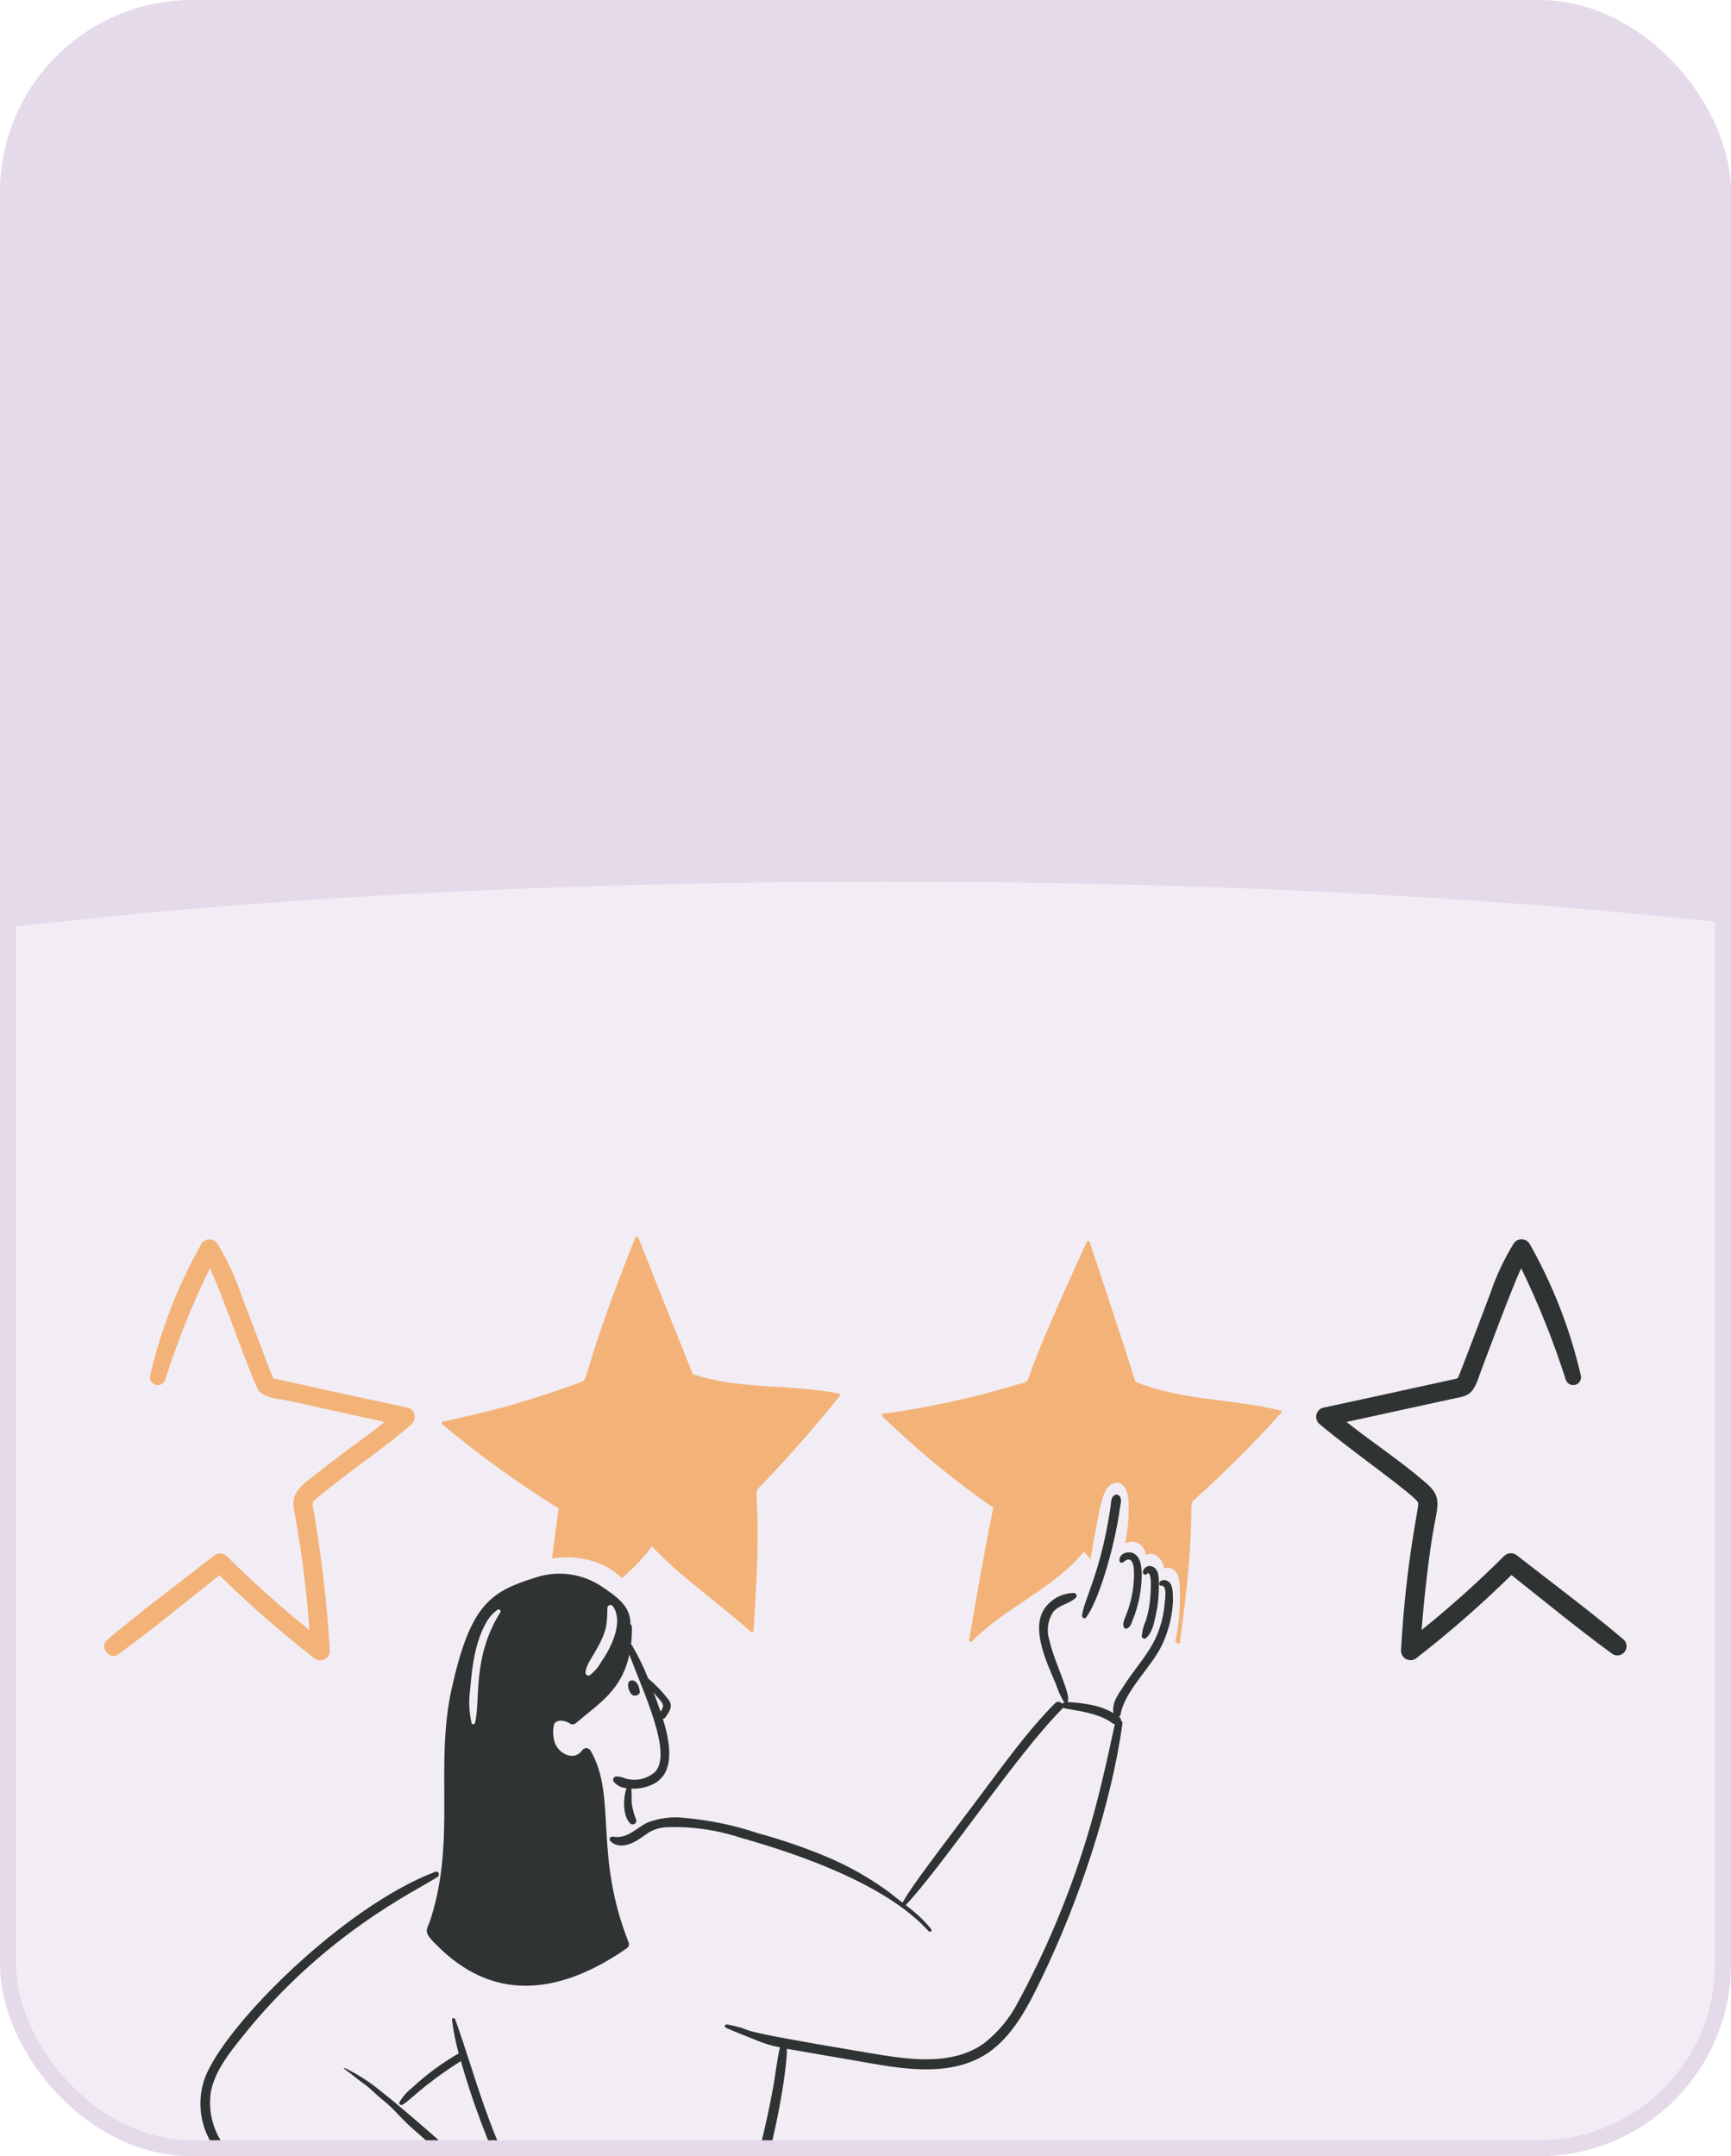
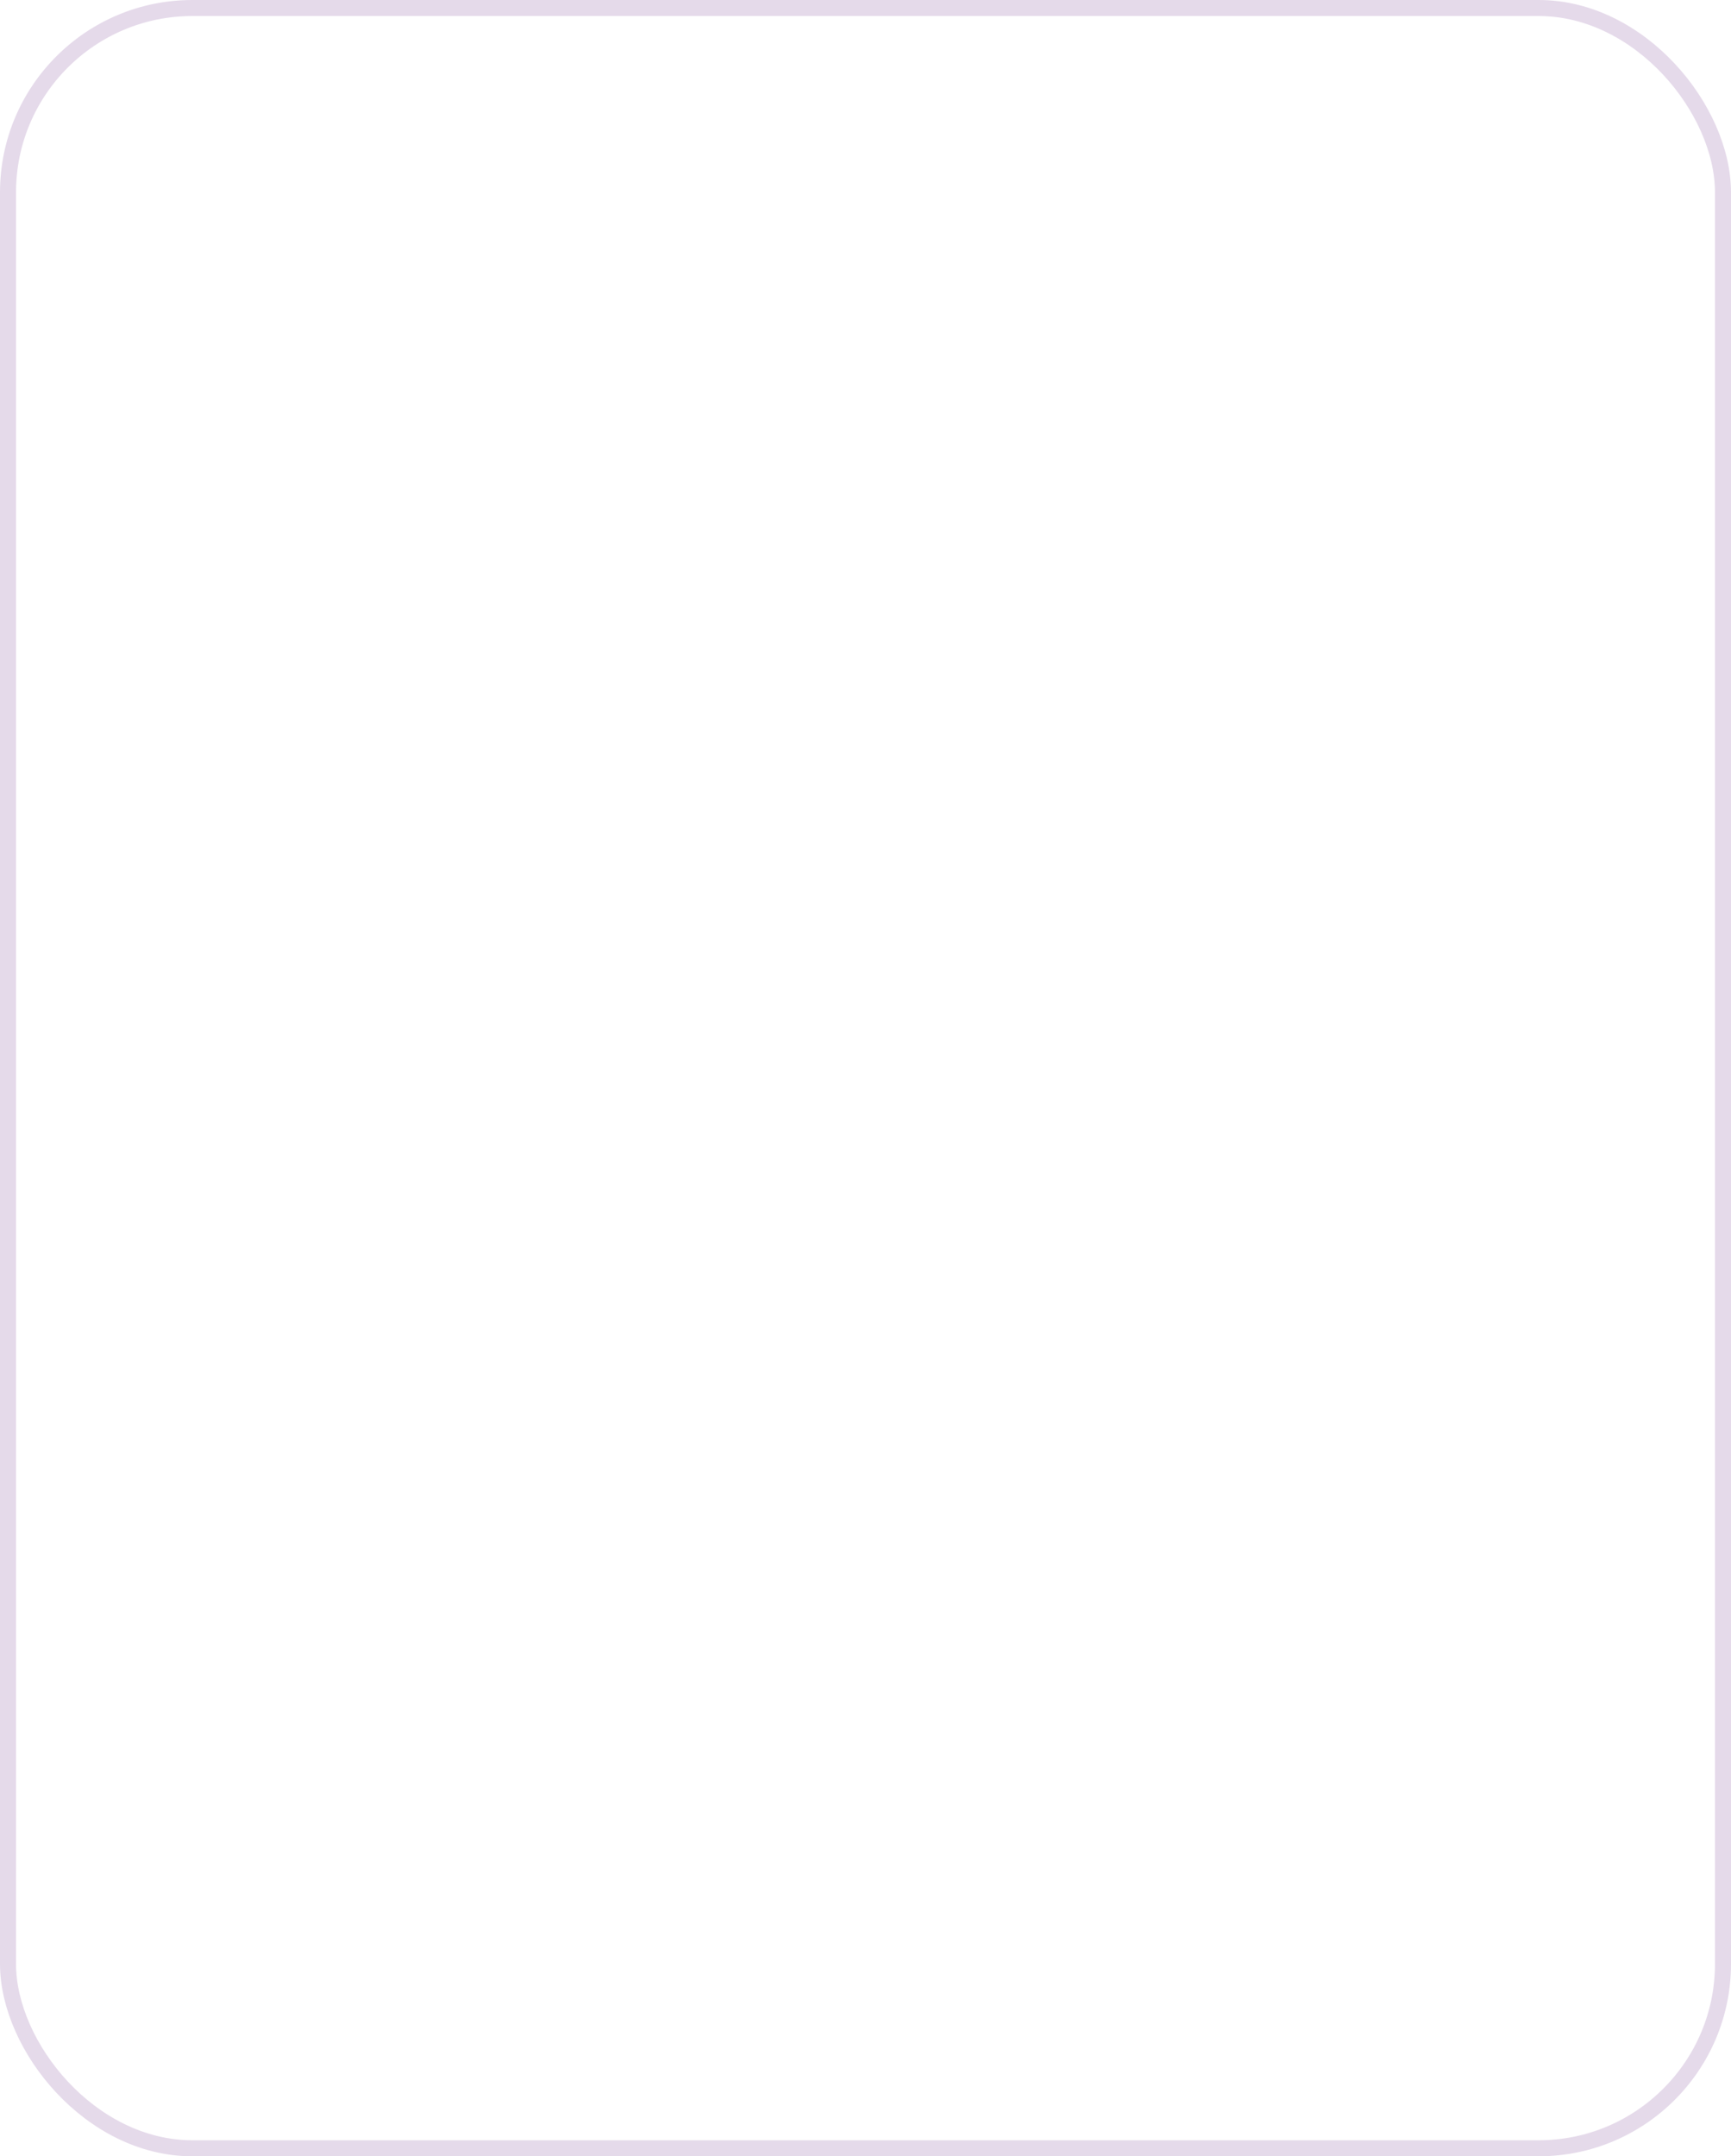
<svg xmlns="http://www.w3.org/2000/svg" width="216" height="269" viewBox="0 0 216 269" fill="none">
  <g clip-path="url(#clip0_904_86508)">
    <g filter="url(#filter0_b_904_86508)">
      <rect width="216" height="268" rx="24" fill="#E5DAEA" />
    </g>
    <path opacity="0.5" fill-rule="evenodd" clip-rule="evenodd" d="M-75.106 381.815C-136.31 405.658 -202.661 430 -348 430C-414.274 430 -468 376.274 -468 310C-468 243.726 -414.274 190 -348 190C-243.641 190 -206.213 175.373 -166.38 159.807C-164.999 159.267 -163.616 158.727 -162.227 158.185C-101.023 134.342 -34.672 110 110.667 110C256.005 110 322.356 134.342 383.56 158.185C384.949 158.726 386.333 159.267 387.713 159.807C427.546 175.373 464.974 190 569.333 190C673.693 190 711.12 175.373 750.954 159.807C752.334 159.267 753.717 158.726 755.106 158.185C816.31 134.342 882.661 110 1028 110C1094.27 110 1148 163.726 1148 230C1148 296.274 1094.27 350 1028 350C923.641 350 886.213 364.627 846.38 380.193C844.999 380.733 843.616 381.273 842.227 381.815C781.023 405.658 714.672 430 569.333 430C423.995 430 357.644 405.658 296.44 381.815C295.051 381.273 293.667 380.733 292.287 380.193C252.454 364.627 215.026 350 110.667 350C6.307 350 -31.12 364.627 -70.954 380.193C-72.334 380.733 -73.717 381.273 -75.106 381.815Z" fill="white" />
-     <path d="M79.831 210.985C79.618 209.392 78.593 209.42 78.391 209.967C78.359 210.211 78.377 210.458 78.445 210.694C78.513 210.93 78.629 211.149 78.785 211.338C79.032 211.716 79.901 211.524 79.831 210.985Z" fill="#2F3332" />
-     <path d="M82.722 214.444C82.841 214.418 82.947 214.35 83.022 214.252C83.566 213.481 84.046 212.827 83.374 211.981C82.666 211.063 81.865 210.222 80.984 209.471C80.959 209.451 80.93 209.436 80.898 209.428C80.326 207.986 79.645 206.589 78.861 205.251C78.833 205.202 78.792 205.162 78.743 205.134C78.824 204.434 78.86 203.73 78.85 203.026C78.852 202.944 78.837 202.862 78.806 202.786C78.775 202.711 78.728 202.642 78.668 202.586C78.689 200.337 76.918 199.159 75.052 197.896C73.833 197.09 72.446 196.575 70.998 196.392C69.55 196.209 68.08 196.363 66.701 196.841C61.151 198.589 58.7 200.196 56.373 210.604C54.217 220.265 56.919 229.395 53.76 239.328C53.211 241.052 52.554 240.834 55.059 243.205C62.075 249.851 70.172 248.617 78.178 243.076C78.295 243.005 78.385 242.899 78.437 242.772C78.489 242.646 78.499 242.506 78.466 242.373C74.031 231.273 77.028 224.117 73.686 218.386C73.63 218.294 73.551 218.218 73.458 218.165C73.365 218.113 73.259 218.085 73.152 218.085C73.045 218.085 72.939 218.113 72.846 218.165C72.753 218.218 72.674 218.294 72.618 218.386C71.569 219.804 69.653 218.707 69.219 217.358C68.98 216.612 68.958 215.813 69.154 215.055C69.582 214.402 70.654 214.661 71.139 215.034C71.26 215.1 71.398 215.127 71.534 215.109C71.671 215.09 71.798 215.029 71.897 214.933C74.819 212.437 77.543 210.89 78.532 206.419C80.319 211.192 83.927 218.707 81.745 221.049C81.247 221.485 80.648 221.79 80.003 221.934C79.358 222.078 78.687 222.057 78.052 221.873C77.698 221.718 77.319 221.628 76.933 221.605C76.858 221.606 76.785 221.627 76.721 221.665C76.656 221.702 76.603 221.756 76.565 221.821C76.528 221.886 76.507 221.959 76.506 222.034C76.505 222.109 76.523 222.183 76.558 222.248C76.758 222.492 77.007 222.692 77.288 222.834C77.57 222.976 77.877 223.057 78.192 223.073C77.743 224.293 77.68 226.486 78.629 227.474C78.701 227.544 78.793 227.588 78.892 227.599C78.992 227.611 79.092 227.589 79.178 227.538C79.264 227.488 79.331 227.41 79.368 227.317C79.406 227.224 79.412 227.121 79.386 227.025C79.125 226.37 78.939 225.687 78.832 224.99C78.788 224.368 78.853 223.747 78.778 223.126C78.832 223.126 78.885 223.136 78.939 223.137C79.877 223.162 80.807 222.945 81.638 222.505C84.287 221.056 83.615 217.34 82.722 214.444ZM62.429 201.142C58.879 206.81 59.989 212.101 59.272 214.958C59.257 215.004 59.229 215.044 59.19 215.072C59.152 215.1 59.105 215.115 59.058 215.115C59.01 215.115 58.964 215.1 58.926 215.072C58.887 215.044 58.859 215.004 58.844 214.958C58.527 213.578 58.469 212.151 58.673 210.749C58.892 207.855 59.347 204.414 60.925 202C61.23 201.553 61.609 201.161 62.045 200.842C62.248 200.681 62.59 200.887 62.429 201.142ZM75.073 207.237C74.71 207.922 74.204 208.521 73.59 208.993C73.538 209.021 73.48 209.036 73.421 209.035C73.362 209.035 73.305 209.02 73.253 208.991C73.202 208.962 73.159 208.92 73.128 208.87C73.097 208.82 73.079 208.762 73.076 208.703C72.993 207.434 75.108 205.485 75.648 202.814C75.749 202.079 75.796 201.338 75.787 200.596C75.789 200.513 75.819 200.433 75.87 200.368C75.922 200.303 75.993 200.256 76.073 200.234C76.153 200.213 76.238 200.218 76.315 200.248C76.392 200.278 76.458 200.333 76.501 200.404C77.794 202.281 76.377 205.382 75.073 207.237ZM82.422 213.513C82.177 212.81 81.602 211.21 81.558 211.114C82.541 212.459 83.135 212.537 82.422 213.513Z" fill="#2F3332" />
+     <path d="M82.722 214.444C82.841 214.418 82.947 214.35 83.022 214.252C83.566 213.481 84.046 212.827 83.374 211.981C82.666 211.063 81.865 210.222 80.984 209.471C80.959 209.451 80.93 209.436 80.898 209.428C80.326 207.986 79.645 206.589 78.861 205.251C78.833 205.202 78.792 205.162 78.743 205.134C78.824 204.434 78.86 203.73 78.85 203.026C78.852 202.944 78.837 202.862 78.806 202.786C78.775 202.711 78.728 202.642 78.668 202.586C78.689 200.337 76.918 199.159 75.052 197.896C73.833 197.09 72.446 196.575 70.998 196.392C69.55 196.209 68.08 196.363 66.701 196.841C61.151 198.589 58.7 200.196 56.373 210.604C54.217 220.265 56.919 229.395 53.76 239.328C53.211 241.052 52.554 240.834 55.059 243.205C62.075 249.851 70.172 248.617 78.178 243.076C78.295 243.005 78.385 242.899 78.437 242.772C78.489 242.646 78.499 242.506 78.466 242.373C74.031 231.273 77.028 224.117 73.686 218.386C73.365 218.113 73.259 218.085 73.152 218.085C73.045 218.085 72.939 218.113 72.846 218.165C72.753 218.218 72.674 218.294 72.618 218.386C71.569 219.804 69.653 218.707 69.219 217.358C68.98 216.612 68.958 215.813 69.154 215.055C69.582 214.402 70.654 214.661 71.139 215.034C71.26 215.1 71.398 215.127 71.534 215.109C71.671 215.09 71.798 215.029 71.897 214.933C74.819 212.437 77.543 210.89 78.532 206.419C80.319 211.192 83.927 218.707 81.745 221.049C81.247 221.485 80.648 221.79 80.003 221.934C79.358 222.078 78.687 222.057 78.052 221.873C77.698 221.718 77.319 221.628 76.933 221.605C76.858 221.606 76.785 221.627 76.721 221.665C76.656 221.702 76.603 221.756 76.565 221.821C76.528 221.886 76.507 221.959 76.506 222.034C76.505 222.109 76.523 222.183 76.558 222.248C76.758 222.492 77.007 222.692 77.288 222.834C77.57 222.976 77.877 223.057 78.192 223.073C77.743 224.293 77.68 226.486 78.629 227.474C78.701 227.544 78.793 227.588 78.892 227.599C78.992 227.611 79.092 227.589 79.178 227.538C79.264 227.488 79.331 227.41 79.368 227.317C79.406 227.224 79.412 227.121 79.386 227.025C79.125 226.37 78.939 225.687 78.832 224.99C78.788 224.368 78.853 223.747 78.778 223.126C78.832 223.126 78.885 223.136 78.939 223.137C79.877 223.162 80.807 222.945 81.638 222.505C84.287 221.056 83.615 217.34 82.722 214.444ZM62.429 201.142C58.879 206.81 59.989 212.101 59.272 214.958C59.257 215.004 59.229 215.044 59.19 215.072C59.152 215.1 59.105 215.115 59.058 215.115C59.01 215.115 58.964 215.1 58.926 215.072C58.887 215.044 58.859 215.004 58.844 214.958C58.527 213.578 58.469 212.151 58.673 210.749C58.892 207.855 59.347 204.414 60.925 202C61.23 201.553 61.609 201.161 62.045 200.842C62.248 200.681 62.59 200.887 62.429 201.142ZM75.073 207.237C74.71 207.922 74.204 208.521 73.59 208.993C73.538 209.021 73.48 209.036 73.421 209.035C73.362 209.035 73.305 209.02 73.253 208.991C73.202 208.962 73.159 208.92 73.128 208.87C73.097 208.82 73.079 208.762 73.076 208.703C72.993 207.434 75.108 205.485 75.648 202.814C75.749 202.079 75.796 201.338 75.787 200.596C75.789 200.513 75.819 200.433 75.87 200.368C75.922 200.303 75.993 200.256 76.073 200.234C76.153 200.213 76.238 200.218 76.315 200.248C76.392 200.278 76.458 200.333 76.501 200.404C77.794 202.281 76.377 205.382 75.073 207.237ZM82.422 213.513C82.177 212.81 81.602 211.21 81.558 211.114C82.541 212.459 83.135 212.537 82.422 213.513Z" fill="#2F3332" />
    <path d="M79.34 229.685C80.639 228.962 81.094 228.118 83.117 227.949C86.252 227.826 89.385 228.265 92.367 229.245C99.856 231.353 110.539 235.088 115.774 240.813C116.127 241.197 116.412 240.9 116.084 240.511C114.417 238.541 113.064 237.77 111.005 236.094C108.566 234.298 105.923 232.798 103.132 231.628C100.335 230.46 97.466 229.477 94.543 228.684C91.584 227.693 88.518 227.056 85.41 226.788C83.823 226.593 82.212 226.803 80.727 227.398C79.285 228.125 78.254 229.442 76.481 229.123C76.412 229.106 76.34 229.112 76.275 229.14C76.21 229.168 76.155 229.216 76.119 229.277C76.084 229.338 76.068 229.409 76.076 229.48C76.083 229.55 76.113 229.617 76.16 229.669C77.046 230.583 78.365 230.226 79.34 229.685Z" fill="#2F3332" />
    <path d="M135.511 201.796C136.911 200.046 138.985 193.628 139.746 188.152C139.819 187.627 140.073 186.914 139.597 186.546C139.537 186.492 139.462 186.458 139.382 186.448C139.302 186.439 139.22 186.454 139.149 186.492C138.595 186.731 138.66 187.446 138.583 187.96C137.354 196.232 135.321 199.364 135.02 201.529C135.009 201.76 135.306 202.052 135.511 201.796Z" fill="#2F3332" />
    <path d="M139.682 194.685C139.685 194.74 139.704 194.794 139.736 194.84C139.769 194.885 139.813 194.92 139.864 194.941C139.916 194.962 139.972 194.968 140.027 194.958C140.082 194.948 140.132 194.923 140.173 194.885C140.524 194.594 140.911 194.326 141.24 194.81C141.702 195.49 141.454 197.849 141.304 198.698C140.784 201.637 139.845 202.289 140.269 203.057C140.298 203.105 140.342 203.142 140.394 203.164C140.446 203.185 140.503 203.188 140.557 203.174C141.025 203.04 141.152 202.595 141.315 202.17C142.065 200.356 142.456 198.413 142.467 196.448C142.445 195.538 142.399 194.315 141.496 193.803C140.818 193.422 139.637 193.784 139.682 194.685Z" fill="#2F3332" />
    <path d="M143.448 200.082C143.354 200.756 143.211 201.421 143.022 202.074C142.727 202.717 142.539 203.404 142.467 204.109C142.477 204.324 142.744 204.538 142.947 204.388C143.78 203.768 144.015 202.428 144.227 201.477C144.475 200.362 144.6 199.224 144.601 198.082C144.601 197.311 144.739 196.089 144.024 195.554C143.901 195.454 143.752 195.389 143.595 195.367C143.438 195.346 143.278 195.367 143.132 195.43C142.986 195.493 142.859 195.594 142.767 195.724C142.674 195.853 142.618 196.005 142.605 196.164C142.607 196.221 142.625 196.275 142.657 196.322C142.689 196.368 142.734 196.404 142.786 196.425C142.838 196.446 142.895 196.452 142.95 196.441C143.005 196.431 143.056 196.404 143.096 196.365C143.849 195.636 143.588 199.109 143.448 200.082Z" fill="#2F3332" />
    <path d="M145.923 197.405C145.581 197.053 144.896 196.947 144.665 197.469C144.602 197.609 144.675 197.832 144.865 197.812C145.675 197.729 145.389 199.397 145.345 199.901C144.906 205.005 142.459 206.84 140.31 210.192C139.61 211.286 138.72 212.355 138.933 213.706C138.114 213.236 137.224 212.903 136.298 212.72C135.274 212.497 134.231 212.368 133.183 212.334C133.821 211.694 131.528 207.334 130.942 204.605C130.756 204.023 130.701 203.406 130.783 202.8C130.864 202.194 131.079 201.614 131.412 201.102C132.171 200.184 133.427 200.105 134.25 199.314C134.296 199.265 134.327 199.203 134.339 199.137C134.35 199.071 134.343 199.002 134.317 198.94C134.291 198.878 134.248 198.824 134.192 198.786C134.137 198.748 134.071 198.727 134.004 198.725C133.391 198.729 132.784 198.859 132.223 199.108C131.661 199.357 131.157 199.718 130.74 200.171C128.34 202.657 130.518 207.179 131.785 210.163C132.023 210.908 132.345 211.623 132.745 212.294C132.892 212.489 133.016 212.284 132.5 212.52C132.454 212.456 132.395 212.404 132.327 212.365C132.258 212.327 132.183 212.304 132.105 212.298C132.027 212.291 131.948 212.302 131.875 212.329C131.801 212.357 131.735 212.399 131.679 212.455C128.079 216.069 125.123 220.302 122.055 224.364C114.475 234.403 113.601 235.643 112.507 237.549C112.481 237.597 112.474 237.653 112.485 237.707C112.497 237.761 112.527 237.809 112.571 237.842C112.614 237.875 112.668 237.892 112.723 237.889C112.777 237.887 112.829 237.865 112.869 237.827C117.536 232.939 126.874 218.854 132.479 213.248C132.536 213.194 132.58 213.128 132.607 213.055C133.868 213.395 136.888 213.55 138.773 214.95C138.875 215.023 138.986 215.081 139.104 215.122C138.059 219.974 137.004 224.793 135.53 229.537C133.341 236.635 130.45 243.496 126.899 250.016C125.888 251.901 124.5 253.556 122.823 254.878C118.693 257.875 112.965 256.87 108.292 256.083C88.905 252.839 95.349 253.514 90.913 252.581C90.401 252.474 90.231 252.824 90.713 253.031C92.083 253.621 93.07 253.987 94.394 254.53C95.337 254.93 96.321 255.225 97.328 255.408C96.933 257.026 96.786 258.729 96.485 260.356C95.533 265.567 94.225 270.706 92.569 275.736C88.842 274.741 84.984 274.329 81.132 274.516C76.233 274.739 71.367 275.435 66.6 276.593C60.773 265.852 59.465 259.305 56.817 251.961C56.701 251.639 56.378 251.672 56.417 252.069C56.588 253.451 56.863 254.818 57.239 256.159C55.145 257.365 53.194 258.806 51.424 260.454C50.796 260.943 50.264 261.546 49.856 262.231C49.83 262.279 49.821 262.334 49.828 262.388C49.836 262.442 49.861 262.492 49.899 262.531C49.938 262.569 49.987 262.594 50.041 262.602C50.095 262.61 50.149 262.601 50.197 262.575C51.154 262.095 52.582 260.253 57.506 257.123C59.004 262.36 60.931 267.463 63.267 272.381C62.89 272.35 62.511 272.358 62.136 272.403C61.55 272.397 60.965 272.44 60.386 272.532C60.394 272.487 60.392 272.441 60.381 272.397C60.37 272.352 60.35 272.311 60.322 272.275C58.703 270.315 49.958 262.746 47.754 261.061C46.389 259.911 44.896 258.923 43.305 258.117C42.719 257.858 42.786 258.004 43.337 258.374C43.888 258.743 44.337 259.193 45.556 260.065C46.28 260.583 47.017 261.395 47.722 261.939C49.128 263.024 49.984 264.232 51.322 265.399C56.987 270.356 57.936 271.351 59.462 272.392C58.278 274.846 57.585 277.51 57.424 280.232C56.424 279.56 51.037 279.244 41.133 275.627C36.401 273.899 30.709 271.657 27.978 267.669C27.259 266.702 26.743 265.598 26.461 264.425C26.178 263.252 26.136 262.033 26.335 260.843C26.88 258.294 28.588 256.153 30.176 254.161C40.407 241.321 51.605 236.069 54.608 234.144C54.927 233.943 54.727 233.356 54.341 233.5C42.926 237.789 27.971 252.707 25.546 259.279C25.129 260.466 24.951 261.724 25.024 262.98C25.098 264.236 25.42 265.465 25.972 266.594C28.234 271.5 33.408 273.89 38.135 275.783C42.746 277.643 47.503 279.115 52.356 280.185C53.95 280.607 55.585 280.854 57.232 280.924C57.294 280.925 57.355 280.91 57.41 280.88C57.464 280.85 57.51 280.806 57.542 280.753C57.577 280.78 57.617 280.797 57.66 280.804C57.702 280.811 57.746 280.807 57.787 280.794C57.828 280.78 57.865 280.756 57.895 280.725C57.925 280.694 57.946 280.656 57.958 280.614C58.096 280.129 58.224 279.65 58.342 279.168C58.896 279.586 59.542 279.889 60.102 280.314C60.436 280.567 61.276 281.449 61.649 280.763C61.981 280.153 60.925 279.604 60.54 279.358C59.932 278.928 59.247 278.619 58.523 278.448C58.807 277.15 59.164 275.87 59.59 274.613C59.751 274.132 59.985 273.649 60.113 273.156C60.787 273.317 61.48 273.389 62.172 273.371C62.663 273.389 63.313 273.532 63.719 273.221C65.685 277.279 65.641 276.643 65.383 276.798C61.762 279.275 59.383 284.741 57.798 288.868C55.749 294.058 54.299 299.465 53.477 304.986C52.934 308.023 52.807 311.12 53.1 314.191C53.176 314.737 53.967 314.555 54.007 314.073C54.226 311.418 54.147 308.772 54.466 306.116C55.507 298.346 57.794 290.798 61.241 283.764C62.498 281.446 64.023 279.285 65.786 277.327C65.799 277.315 65.81 277.3 65.818 277.284C65.829 277.296 65.836 277.311 65.839 277.327C65.883 277.403 65.944 277.467 66.019 277.513C66.093 277.559 66.178 277.585 66.265 277.589C66.352 277.594 66.439 277.576 66.517 277.538C66.596 277.499 66.664 277.442 66.714 277.37C70.114 277.254 80.193 274.391 89.759 276.277C92.438 276.806 92.466 277.102 93.034 276.963C93.034 277.392 95.713 284.75 97.045 289.719C99.882 300.295 100.009 306.632 100.587 310.41C100.671 310.956 101.524 310.807 101.526 310.282C101.559 303.469 98.188 285.779 93.621 276.781C93.593 276.732 93.553 276.691 93.503 276.663C93.656 276.418 93.772 276.151 93.845 275.871C96.715 267.729 98.214 258.178 98.198 255.593L106.573 257.039C111.459 257.885 117.147 259.12 121.861 256.91C125.97 254.985 128.144 250.58 130.023 246.693C134.617 237.185 138.66 225.219 140.062 215.013C140.073 214.949 140.065 214.883 140.038 214.824C140.012 214.765 139.968 214.715 139.913 214.681C139.911 214.578 139.883 214.478 139.833 214.388C139.783 214.298 139.711 214.222 139.625 214.166C139.677 214.144 139.723 214.108 139.758 214.064C139.793 214.019 139.816 213.966 139.825 213.909C140.312 210.924 143.731 207.966 145.02 205.16C145.824 203.446 146.284 201.59 146.375 199.698C146.318 199 146.445 197.945 145.923 197.405Z" fill="#2F3332" />
-     <path d="M50.867 175.6C48.136 175.04 35.066 172.18 34.273 171.987C33.989 171.918 34.373 172.719 30.098 161.49C29.348 159.274 28.354 157.149 27.134 155.155C27.024 154.983 26.873 154.843 26.694 154.747C26.515 154.651 26.315 154.603 26.112 154.607C25.909 154.612 25.711 154.669 25.537 154.772C25.362 154.876 25.217 155.023 25.116 155.199C22.215 160.329 20.068 165.852 18.741 171.597C18.684 171.842 18.724 172.1 18.852 172.317C18.979 172.534 19.186 172.693 19.427 172.761C19.669 172.829 19.927 172.801 20.149 172.683C20.37 172.565 20.538 172.366 20.617 172.127C22.13 167.364 23.99 162.719 26.183 158.23C27.759 161.384 31.535 172.585 32.325 173.516C33.115 174.448 34.617 174.463 35.55 174.656C37.456 175.047 46.121 176.997 47.987 177.4C44.34 180.279 43.895 180.339 38.507 184.628C36.559 186.179 36.34 186.953 36.883 189.446C37.7 194.053 38.277 198.699 38.611 203.366C35.02 200.465 31.578 197.383 28.3 194.13C28.084 193.921 27.798 193.801 27.498 193.793C27.198 193.786 26.906 193.891 26.68 194.089C22.238 197.567 17.663 200.947 13.37 204.582C12.339 205.454 13.646 207.187 14.754 206.379C19.053 203.261 23.188 199.836 27.378 196.519C31.115 200.179 35.055 203.625 39.178 206.841C39.35 206.993 39.562 207.092 39.789 207.125C40.017 207.159 40.248 207.126 40.457 207.031C40.666 206.935 40.843 206.781 40.967 206.588C41.091 206.394 41.156 206.168 41.156 205.938C40.81 199.97 40.117 194.027 39.078 188.14C38.946 187.451 38.889 187.408 39.892 186.601C45.175 182.34 48.465 180.287 51.413 177.618C51.562 177.468 51.669 177.281 51.724 177.076C51.778 176.871 51.778 176.655 51.722 176.45C51.667 176.246 51.558 176.059 51.408 175.91C51.258 175.761 51.071 175.654 50.867 175.6Z" fill="#F3B378" />
    <path d="M202.632 204.56C198.323 200.91 193.701 197.494 189.324 194.063C189.098 193.865 188.806 193.76 188.507 193.767C188.207 193.775 187.921 193.895 187.704 194.103C184.432 197.364 180.99 200.449 177.393 203.346C177.714 199.147 178.371 193.342 179.018 190.04C179.518 187.472 179.741 186.532 177.904 184.963C174.452 182.008 171.404 180.071 168.023 177.39C169.897 176.989 181.495 174.446 181.63 174.422C183.253 174.141 183.851 173.862 184.601 171.582C184.64 171.463 188.814 160.231 189.819 158.22C192.005 162.714 193.864 167.361 195.384 172.124C195.464 172.362 195.631 172.561 195.852 172.679C196.073 172.797 196.331 172.825 196.572 172.757C196.813 172.69 197.019 172.532 197.148 172.317C197.276 172.101 197.317 171.844 197.262 171.599C195.935 165.85 193.787 160.324 190.885 155.192C190.783 155.017 190.638 154.87 190.463 154.767C190.288 154.664 190.09 154.608 189.887 154.604C189.684 154.601 189.484 154.649 189.306 154.745C189.127 154.842 188.976 154.982 188.867 155.154C187.673 157.102 186.7 159.179 185.967 161.345C185.967 161.345 182.305 171.06 181.973 171.792C181.895 171.961 181.783 171.999 181.373 172.07C181.373 172.07 167.643 175.086 165.118 175.61C164.916 175.662 164.731 175.767 164.583 175.915C164.434 176.062 164.328 176.247 164.274 176.45C164.221 176.652 164.222 176.866 164.279 177.068C164.335 177.269 164.444 177.453 164.594 177.598C168.206 180.71 176.872 186.738 176.971 187.494C177.066 188.156 175.453 194.54 174.823 205.898C174.82 206.129 174.883 206.357 175.006 206.553C175.129 206.749 175.306 206.905 175.516 207.002C175.726 207.098 175.959 207.131 176.187 207.097C176.416 207.062 176.629 206.962 176.801 206.808C180.927 203.596 184.866 200.15 188.601 196.487C192.752 199.772 196.908 203.205 201.229 206.351C201.468 206.497 201.752 206.55 202.027 206.5C202.302 206.45 202.549 206.301 202.722 206.08C202.895 205.86 202.981 205.583 202.964 205.303C202.948 205.023 202.83 204.759 202.632 204.56Z" fill="#2F3332" />
    <path d="M159.794 175.961C153.81 174.488 147.45 174.729 141.689 172.383C141.689 172.276 137.197 158.517 135.981 154.959C135.969 154.921 135.947 154.888 135.918 154.864C135.888 154.839 135.852 154.823 135.813 154.819C135.775 154.814 135.736 154.821 135.701 154.838C135.666 154.855 135.637 154.882 135.618 154.915C127.304 172.992 128.66 171.804 128.129 172.309C127.886 172.465 127.613 172.568 127.329 172.61C121.721 174.316 115.989 175.573 110.184 176.37C110.151 176.379 110.121 176.398 110.097 176.423C110.073 176.447 110.056 176.478 110.047 176.511C110.039 176.545 110.039 176.58 110.048 176.613C110.056 176.647 110.074 176.677 110.098 176.702C114.402 180.86 119.029 184.667 123.936 188.087C122.826 193.56 121.864 199.072 120.936 204.581C120.926 204.623 120.93 204.667 120.947 204.706C120.964 204.746 120.993 204.779 121.03 204.8C121.067 204.822 121.11 204.831 121.153 204.826C121.195 204.821 121.235 204.803 121.267 204.773C125.494 200.481 131.402 198.24 135.275 193.57L136.075 194.502C137.306 187.613 137.575 185.683 138.796 185.11C140.162 184.468 140.749 186.063 140.812 187.124C140.904 188.941 140.764 190.763 140.396 192.545C140.654 192.404 140.944 192.331 141.238 192.333C141.533 192.335 141.822 192.411 142.078 192.556C142.335 192.7 142.551 192.907 142.706 193.158C142.862 193.409 142.951 193.695 142.967 193.99C143.139 193.907 143.326 193.859 143.516 193.85C143.707 193.841 143.898 193.871 144.077 193.937C144.405 194.106 144.685 194.358 144.889 194.667C145.092 194.977 145.213 195.334 145.24 195.704C145.477 195.589 145.745 195.557 146.003 195.613C146.26 195.67 146.491 195.811 146.659 196.015C147.366 196.836 147.216 198.371 147.224 199.378C147.235 201.182 147.046 202.982 146.659 204.743L146.915 205C146.943 205.025 146.977 205.041 147.014 205.046C147.051 205.052 147.088 205.048 147.123 205.033C147.157 205.019 147.187 204.995 147.208 204.964C147.23 204.934 147.242 204.898 147.245 204.861C147.804 200.544 148.345 196.228 148.568 191.881C148.781 187.634 148.459 187.616 149.059 187.072C152.837 183.662 156.442 180.062 159.859 176.287C159.886 176.266 159.906 176.238 159.918 176.205C159.93 176.173 159.932 176.138 159.926 176.104C159.919 176.07 159.903 176.039 159.88 176.014C159.856 175.989 159.827 175.97 159.794 175.961Z" fill="#F3B378" />
-     <path d="M104.753 173.865C98.716 172.627 92.344 173.414 86.445 171.423C86.445 171.322 83.618 164.467 79.659 154.394C79.647 154.353 79.622 154.316 79.588 154.29C79.553 154.264 79.511 154.25 79.468 154.25C79.424 154.25 79.382 154.264 79.347 154.29C79.313 154.316 79.288 154.353 79.275 154.394C73.064 169.967 73.445 171.886 72.725 172.301C72.365 172.509 67.525 174.224 63.218 175.439C60.594 176.179 57.929 176.769 55.26 177.346C55.227 177.356 55.197 177.375 55.173 177.4C55.15 177.424 55.133 177.455 55.124 177.488C55.115 177.522 55.116 177.557 55.124 177.59C55.133 177.623 55.151 177.654 55.175 177.679C59.766 181.515 64.622 185.022 69.706 188.173C69.418 190.261 69.144 192.35 68.885 194.438C71.793 193.902 75.46 194.68 77.579 196.88C78.989 195.713 80.257 194.383 81.356 192.917C85.1 196.891 89.656 199.944 93.7 203.574C93.728 203.598 93.762 203.615 93.799 203.621C93.836 203.627 93.874 203.622 93.908 203.607C93.943 203.593 93.972 203.569 93.994 203.538C94.016 203.508 94.028 203.472 94.031 203.434C94.305 199.097 94.591 194.749 94.543 190.39C94.496 186.113 94.166 186.126 94.725 185.56C97.683 182.555 101.262 178.553 104.825 174.116C104.848 174.099 104.865 174.076 104.875 174.049C104.884 174.022 104.885 173.992 104.877 173.965C104.869 173.937 104.853 173.913 104.83 173.895C104.808 173.877 104.781 173.867 104.753 173.865Z" fill="#F3B378" />
  </g>
  <rect x="1" y="1" width="214" height="267" rx="23" stroke="#E5DAEA" stroke-width="2" />
  <defs>
    <filter id="filter0_b_904_86508" x="-30" y="-30" width="276" height="328" filterUnits="userSpaceOnUse" color-interpolation-filters="sRGB">
      <feFlood flood-opacity="0" result="BackgroundImageFix" />
      <feGaussianBlur in="BackgroundImageFix" stdDeviation="15" />
      <feComposite in2="SourceAlpha" operator="in" result="effect1_backgroundBlur_904_86508" />
      <feBlend mode="normal" in="SourceGraphic" in2="effect1_backgroundBlur_904_86508" result="shape" />
    </filter>
    <clipPath id="clip0_904_86508">
-       <rect width="216" height="269" rx="24" fill="white" />
-     </clipPath>
+       </clipPath>
  </defs>
</svg>